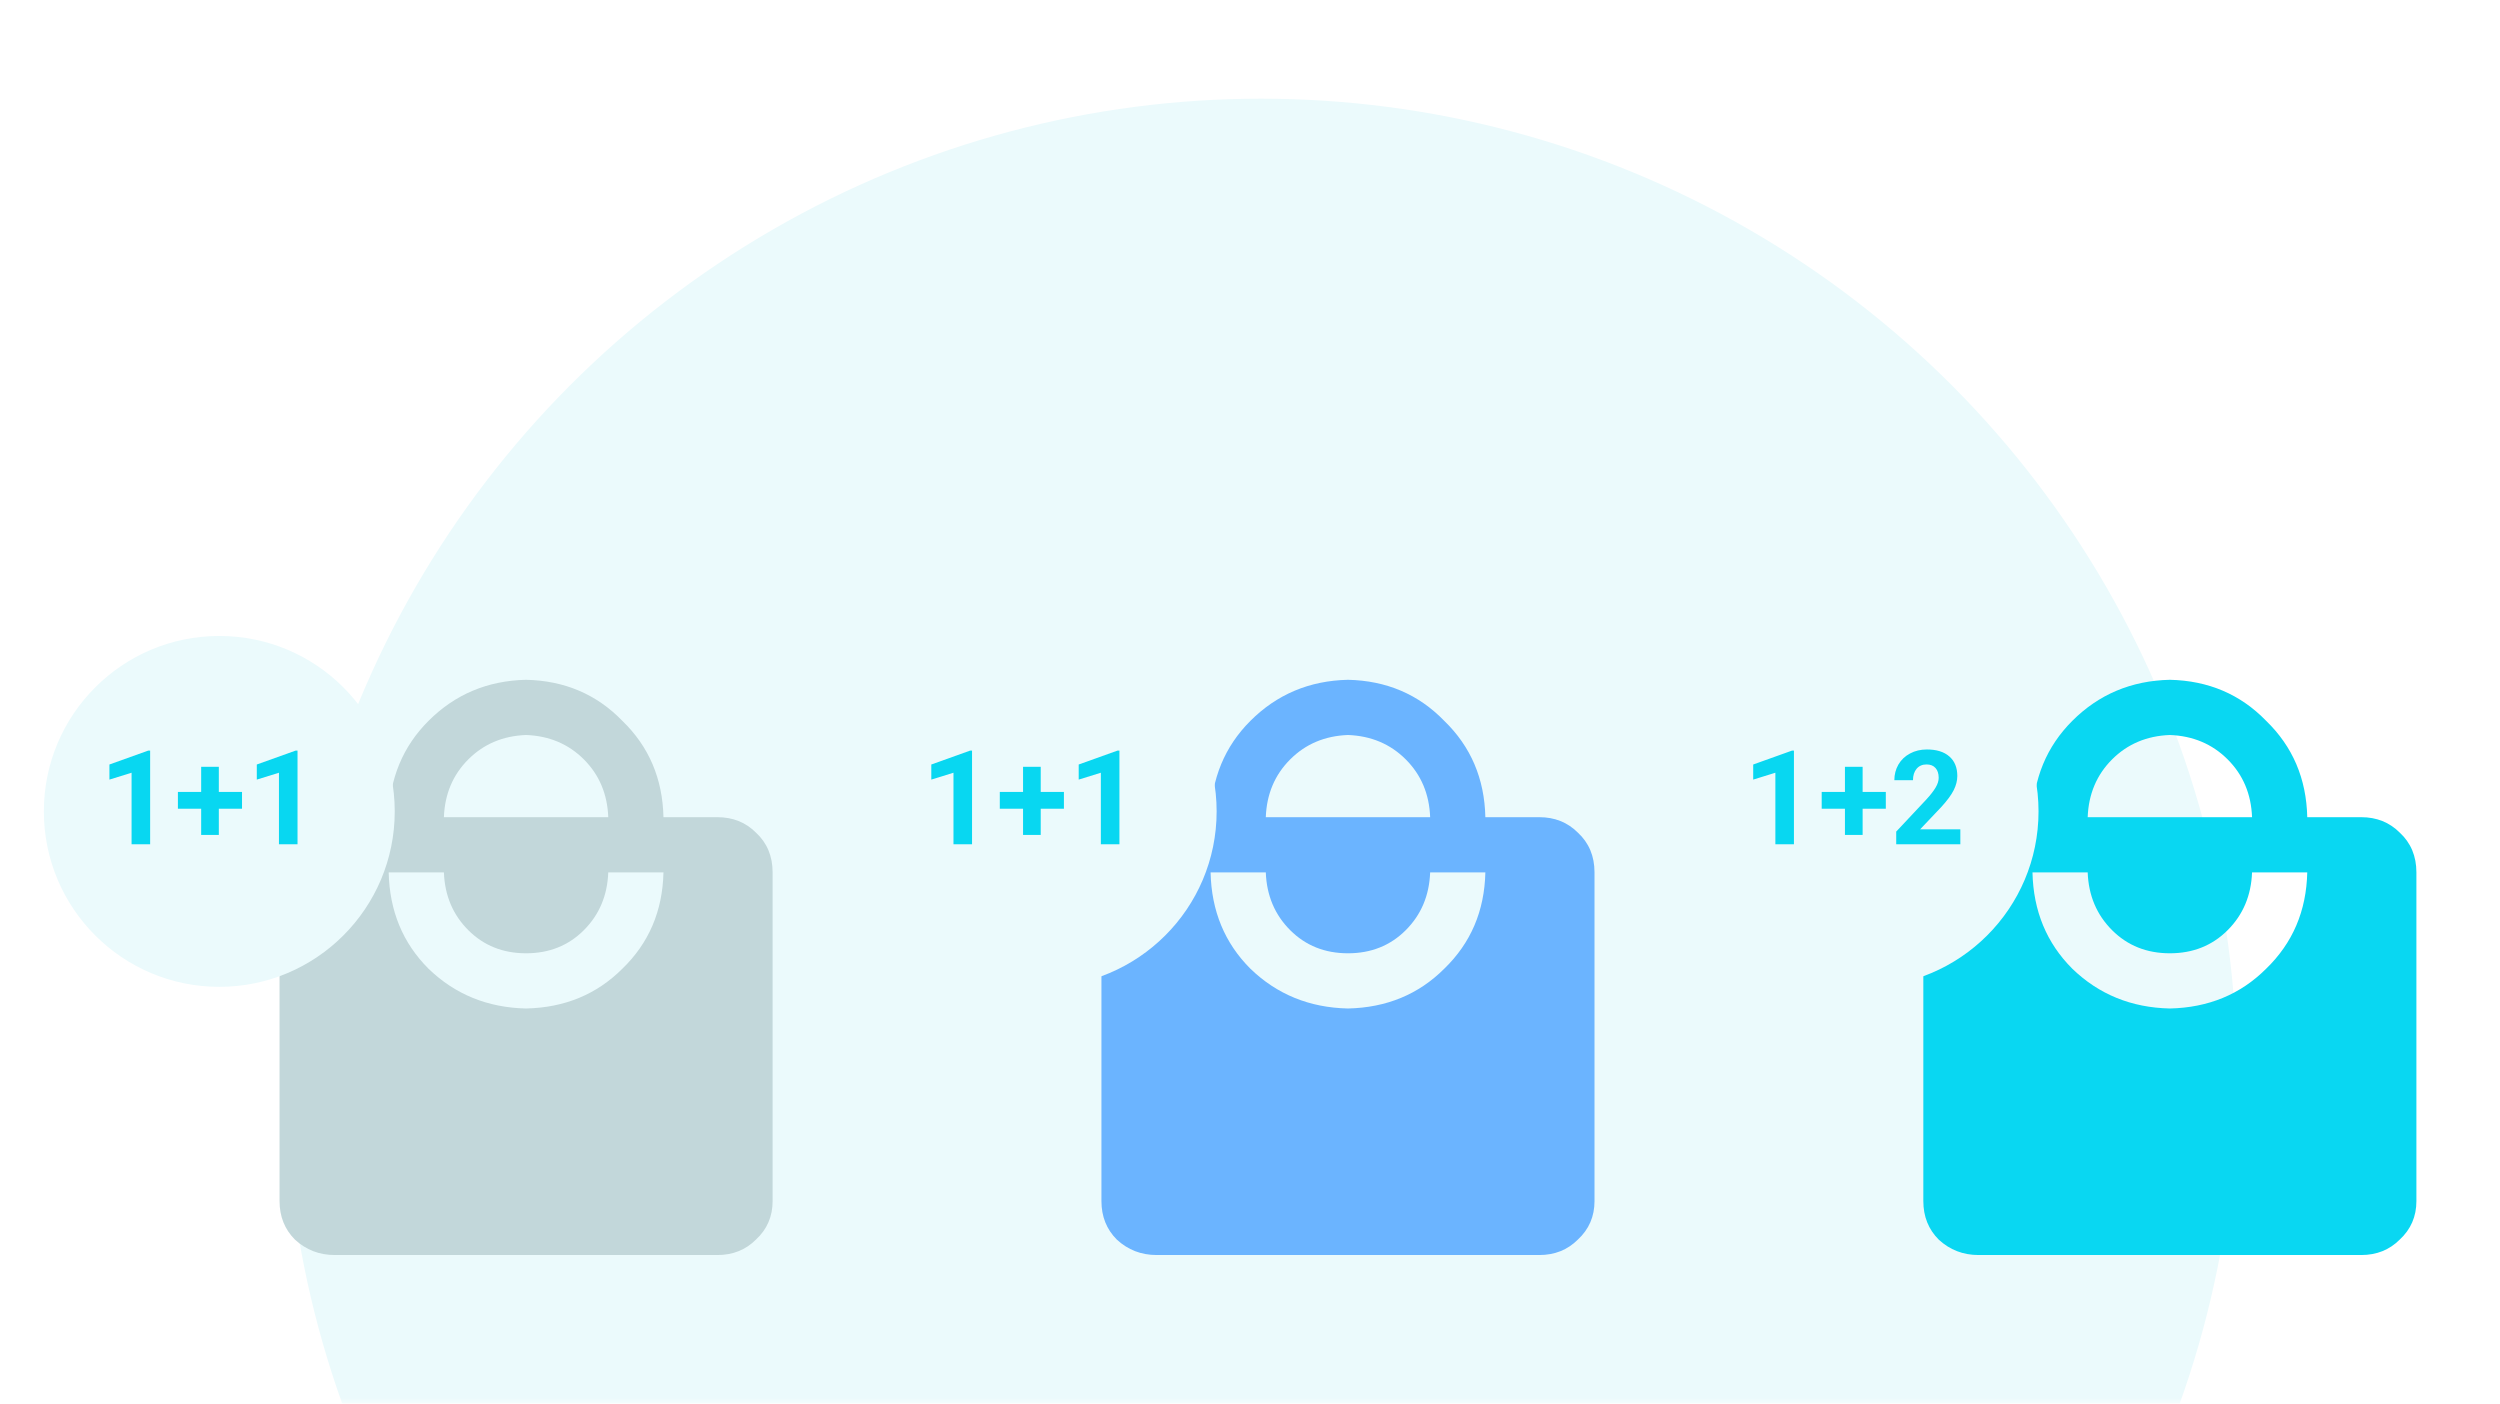
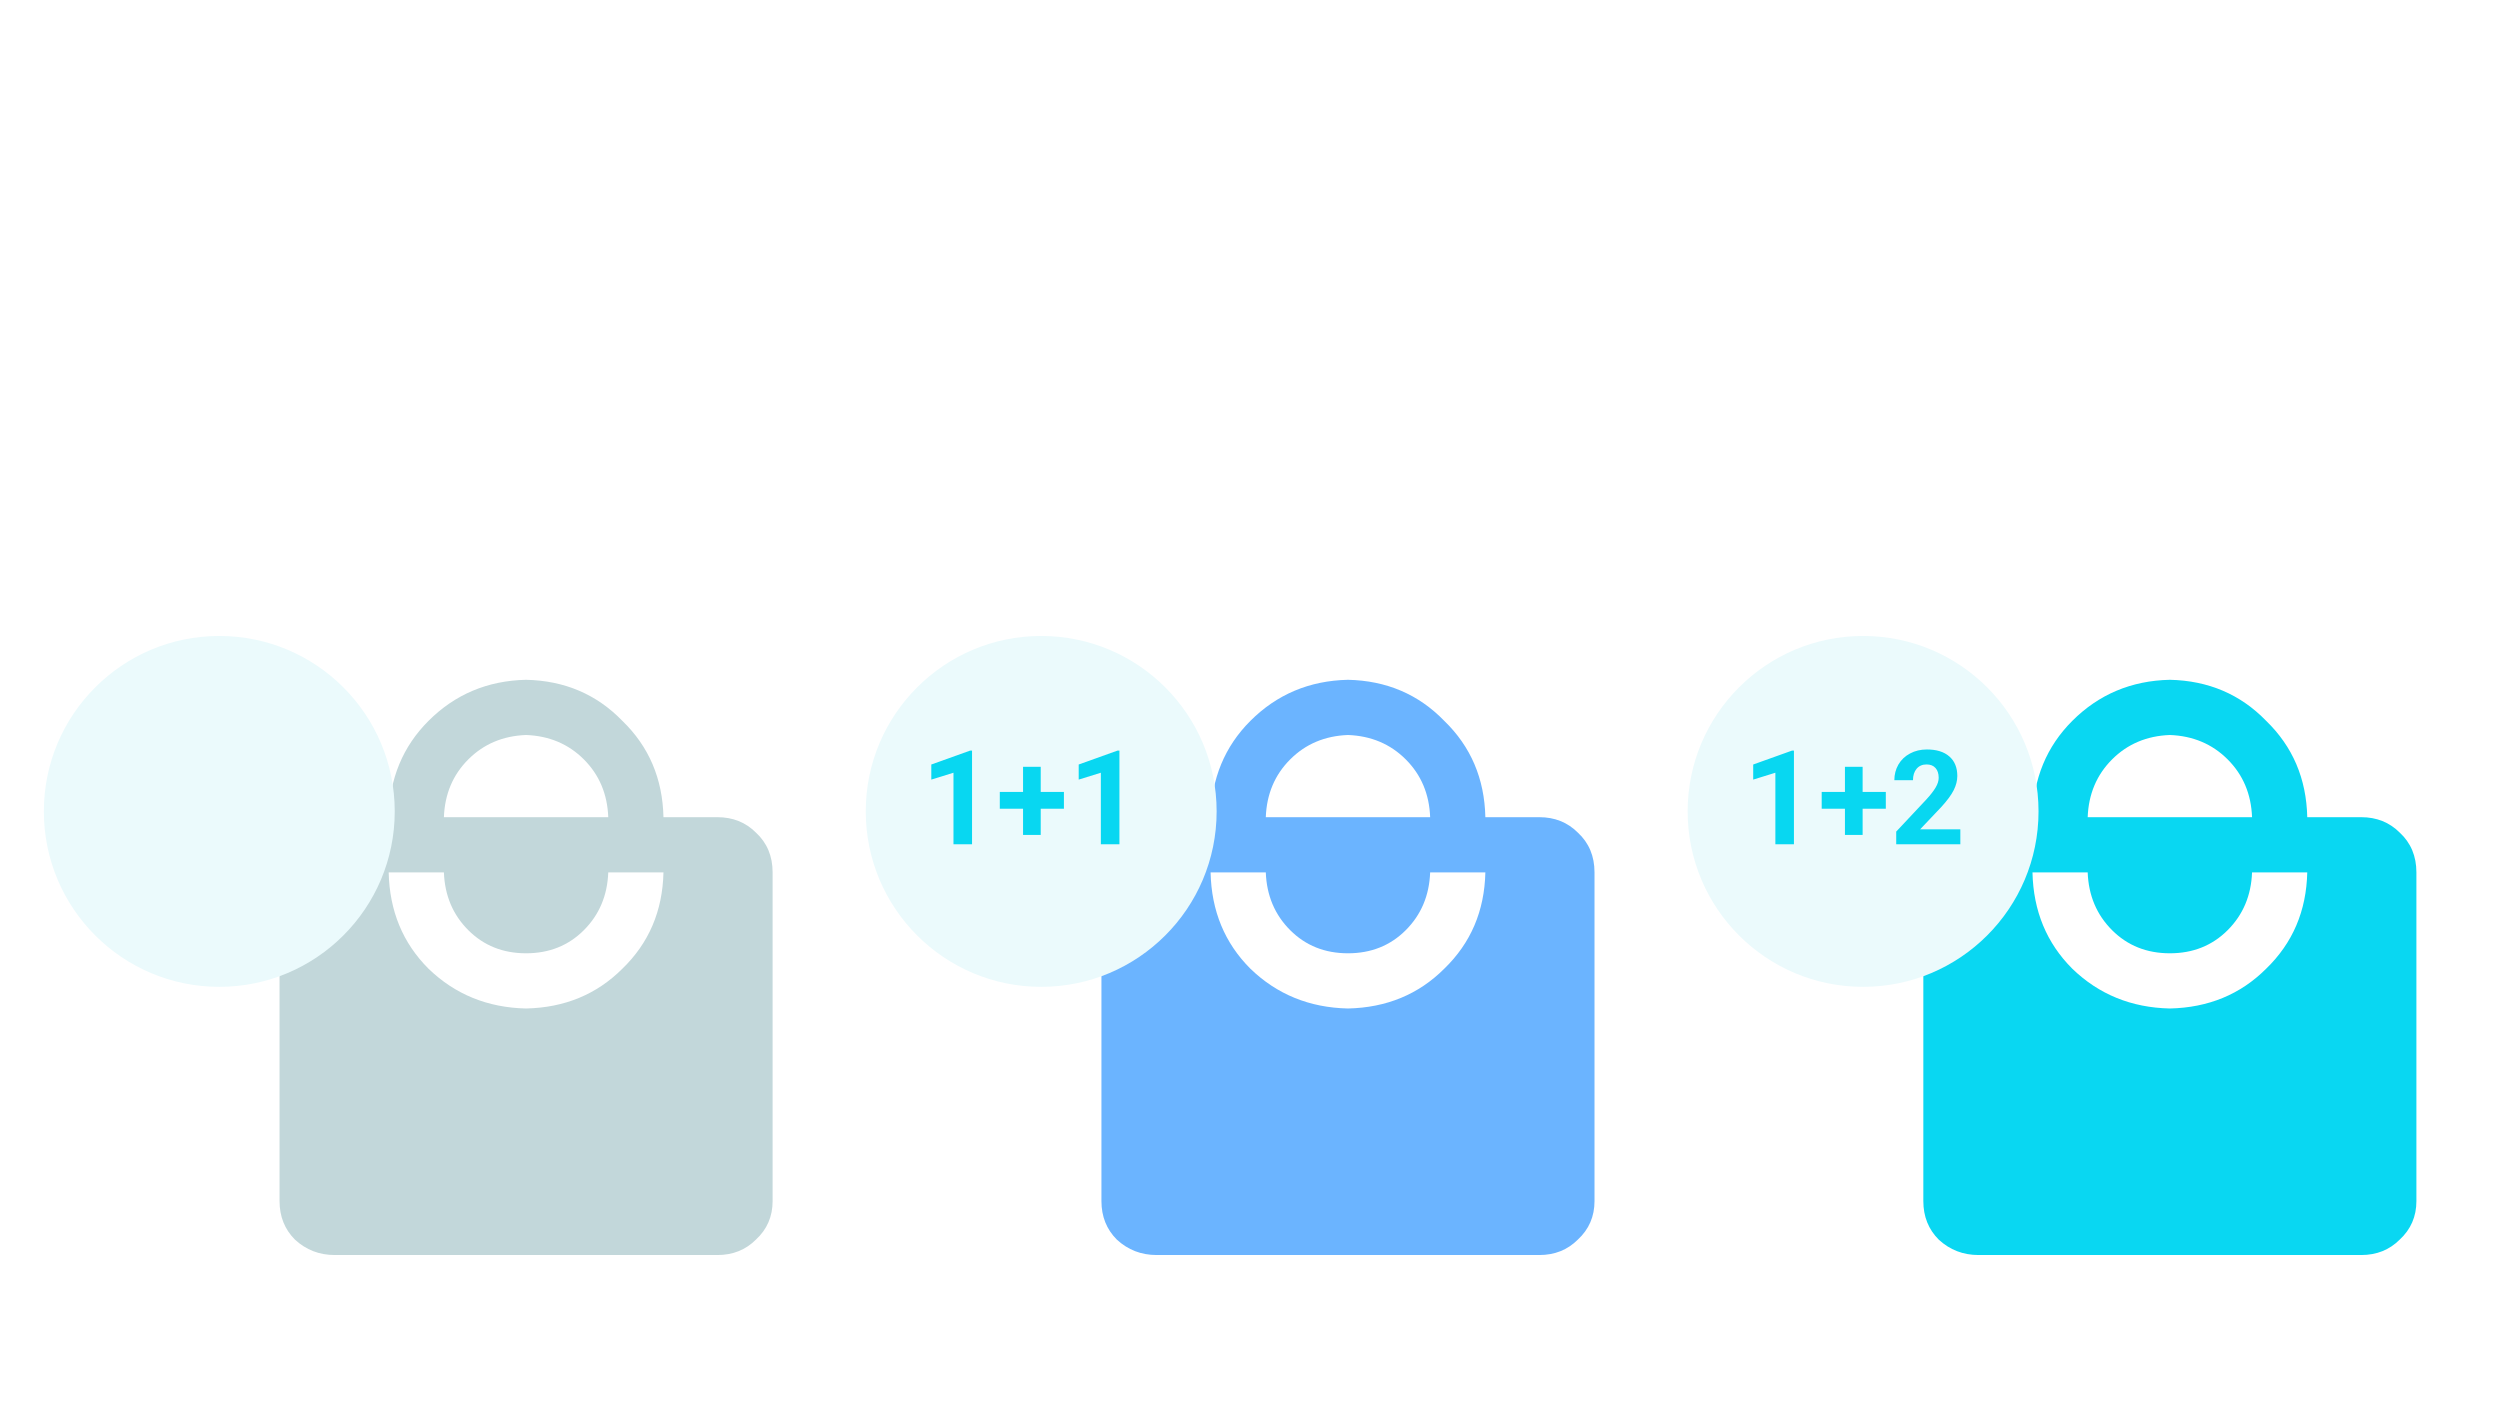
<svg xmlns="http://www.w3.org/2000/svg" width="228" height="128" viewBox="0 0 228 128" fill="none">
  <mask id="mask0" mask-type="alpha" maskUnits="userSpaceOnUse" x="14" y="0" width="203" height="128">
-     <rect x="14" width="203" height="128" rx="11.788" fill="#EBFAFC" />
-   </mask>
+     </mask>
  <g mask="url(#mask0)">
    <circle cx="115" cy="98" r="89" fill="#EBFAFC" />
  </g>
  <path d="M197.892 91.975C194.379 91.897 191.412 90.687 188.992 88.345C186.65 86.003 185.44 83.076 185.362 79.562H190.397C190.475 81.67 191.217 83.427 192.622 84.832C194.028 86.237 195.784 86.94 197.892 86.94C200 86.94 201.756 86.237 203.162 84.832C204.567 83.427 205.309 81.67 205.387 79.562H210.422C210.344 83.076 209.095 86.003 206.675 88.345C204.333 90.687 201.405 91.897 197.892 91.975ZM197.892 67.032C200 67.111 201.756 67.852 203.162 69.257C204.567 70.663 205.309 72.419 205.387 74.527H190.397C190.475 72.419 191.217 70.663 192.622 69.257C194.028 67.852 195.784 67.111 197.892 67.032ZM215.34 74.527H210.422C210.344 71.014 209.095 68.086 206.675 65.744C204.333 63.324 201.405 62.075 197.892 61.997C194.379 62.075 191.412 63.324 188.992 65.744C186.65 68.086 185.44 71.014 185.362 74.527H180.444C178.96 74.527 177.75 74.995 176.813 75.932C175.877 76.869 175.408 78.079 175.408 79.562V109.541C175.408 110.946 175.877 112.117 176.813 113.054C177.828 113.991 179.038 114.459 180.444 114.459H215.34C216.746 114.459 217.917 113.991 218.853 113.054C219.868 112.117 220.376 110.946 220.376 109.541V79.562C220.376 78.079 219.868 76.869 218.853 75.932C217.917 74.995 216.746 74.527 215.34 74.527Z" fill="#09D7F2" />
  <g filter="url(#filter0_d)">
    <circle cx="169.914" cy="72" r="16" fill="#EBFAFC" />
  </g>
  <path d="M163.607 77H161.914V70.473L159.892 71.1V69.723L163.425 68.457H163.607V77ZM169.871 72.225H171.986V73.754H169.871V76.144H168.259V73.754H166.138V72.225H168.259V69.934H169.871V72.225ZM178.783 77H172.935V75.84L175.695 72.898C176.074 72.484 176.353 72.123 176.533 71.814C176.716 71.506 176.808 71.213 176.808 70.936C176.808 70.557 176.712 70.26 176.521 70.045C176.33 69.826 176.056 69.717 175.701 69.717C175.318 69.717 175.015 69.85 174.792 70.115C174.574 70.377 174.464 70.723 174.464 71.152H172.765C172.765 70.633 172.888 70.158 173.134 69.728C173.384 69.299 173.736 68.963 174.189 68.721C174.642 68.475 175.156 68.352 175.73 68.352C176.609 68.352 177.291 68.562 177.775 68.984C178.263 69.406 178.507 70.002 178.507 70.772C178.507 71.193 178.398 71.623 178.179 72.061C177.96 72.498 177.585 73.008 177.054 73.59L175.115 75.635H178.783V77Z" fill="#08D7F1" />
  <path d="M47.978 91.975C44.465 91.897 41.499 90.687 39.079 88.345C36.736 86.003 35.526 83.076 35.448 79.562H40.484C40.562 81.67 41.303 83.427 42.709 84.832C44.114 86.237 45.87 86.94 47.978 86.94C50.086 86.94 51.843 86.237 53.248 84.832C54.653 83.427 55.395 81.67 55.473 79.562H60.508C60.43 83.076 59.181 86.003 56.761 88.345C54.419 90.687 51.492 91.897 47.978 91.975ZM47.978 67.032C50.086 67.111 51.843 67.852 53.248 69.257C54.653 70.663 55.395 72.419 55.473 74.527H40.484C40.562 72.419 41.303 70.663 42.709 69.257C44.114 67.852 45.87 67.111 47.978 67.032ZM65.427 74.527H60.508C60.43 71.014 59.181 68.086 56.761 65.744C54.419 63.324 51.492 62.075 47.978 61.997C44.465 62.075 41.499 63.324 39.079 65.744C36.736 68.086 35.526 71.014 35.448 74.527H30.53C29.047 74.527 27.837 74.995 26.9 75.932C25.963 76.869 25.495 78.079 25.495 79.562V109.541C25.495 110.946 25.963 112.117 26.9 113.054C27.915 113.991 29.125 114.459 30.53 114.459H65.427C66.832 114.459 68.003 113.991 68.94 113.054C69.955 112.117 70.462 110.946 70.462 109.541V79.562C70.462 78.079 69.955 76.869 68.94 75.932C68.003 74.995 66.832 74.527 65.427 74.527Z" fill="#C2D7DA" />
  <g filter="url(#filter1_d)">
    <circle cx="20" cy="72" r="16" fill="#EBFAFC" />
  </g>
-   <path d="M13.693 77H12V70.473L9.979 71.1V69.723L13.512 68.457H13.693V77ZM19.957 72.225H22.072V73.754H19.957V76.144H18.346V73.754H16.225V72.225H18.346V69.934H19.957V72.225ZM27.135 77H25.441V70.473L23.42 71.1V69.723L26.953 68.457H27.135V77Z" fill="#08D7F1" />
  <path d="M122.935 91.975C119.422 91.897 116.455 90.687 114.035 88.345C111.693 86.003 110.483 83.076 110.405 79.562H115.441C115.519 81.67 116.26 83.427 117.666 84.832C119.071 86.237 120.827 86.94 122.935 86.94C125.043 86.94 126.8 86.237 128.205 84.832C129.61 83.427 130.352 81.67 130.43 79.562H135.465C135.387 83.076 134.138 86.003 131.718 88.345C129.376 90.687 126.448 91.897 122.935 91.975ZM122.935 67.032C125.043 67.111 126.8 67.852 128.205 69.257C129.61 70.663 130.352 72.419 130.43 74.527H115.441C115.519 72.419 116.26 70.663 117.666 69.257C119.071 67.852 120.827 67.111 122.935 67.032ZM140.384 74.527H135.465C135.387 71.014 134.138 68.086 131.718 65.744C129.376 63.324 126.448 62.075 122.935 61.997C119.422 62.075 116.455 63.324 114.035 65.744C111.693 68.086 110.483 71.014 110.405 74.527H105.487C104.004 74.527 102.793 74.995 101.857 75.932C100.92 76.869 100.451 78.079 100.451 79.562V109.541C100.451 110.946 100.92 112.117 101.857 113.054C102.872 113.991 104.082 114.459 105.487 114.459H140.384C141.789 114.459 142.96 113.991 143.897 113.054C144.912 112.117 145.419 110.946 145.419 109.541V79.562C145.419 78.079 144.912 76.869 143.897 75.932C142.96 74.995 141.789 74.527 140.384 74.527Z" fill="#6BB4FF" />
  <g filter="url(#filter2_d)">
    <circle cx="94.957" cy="72" r="16" fill="#EBFAFC" />
  </g>
  <path d="M88.65 77H86.957V70.473L84.935 71.1V69.723L88.469 68.457H88.65V77ZM94.914 72.225H97.029V73.754H94.914V76.144H93.302V73.754H91.181V72.225H93.302V69.934H94.914V72.225ZM102.092 77H100.398V70.473L98.377 71.1V69.723L101.91 68.457H102.092V77Z" fill="#08D7F1" />
  <defs>
    <filter id="filter0_d" x="149.914" y="54" width="40" height="40" filterUnits="userSpaceOnUse" color-interpolation-filters="sRGB">
      <feFlood flood-opacity="0" result="BackgroundImageFix" />
      <feColorMatrix in="SourceAlpha" type="matrix" values="0 0 0 0 0 0 0 0 0 0 0 0 0 0 0 0 0 0 127 0" />
      <feOffset dy="2" />
      <feGaussianBlur stdDeviation="2" />
      <feColorMatrix type="matrix" values="0 0 0 0 0 0 0 0 0 0 0 0 0 0 0 0 0 0 0.1 0" />
      <feBlend mode="normal" in2="BackgroundImageFix" result="effect1_dropShadow" />
      <feBlend mode="normal" in="SourceGraphic" in2="effect1_dropShadow" result="shape" />
    </filter>
    <filter id="filter1_d" x="0" y="54" width="40" height="40" filterUnits="userSpaceOnUse" color-interpolation-filters="sRGB">
      <feFlood flood-opacity="0" result="BackgroundImageFix" />
      <feColorMatrix in="SourceAlpha" type="matrix" values="0 0 0 0 0 0 0 0 0 0 0 0 0 0 0 0 0 0 127 0" />
      <feOffset dy="2" />
      <feGaussianBlur stdDeviation="2" />
      <feColorMatrix type="matrix" values="0 0 0 0 0 0 0 0 0 0 0 0 0 0 0 0 0 0 0.1 0" />
      <feBlend mode="normal" in2="BackgroundImageFix" result="effect1_dropShadow" />
      <feBlend mode="normal" in="SourceGraphic" in2="effect1_dropShadow" result="shape" />
    </filter>
    <filter id="filter2_d" x="74.957" y="54" width="40" height="40" filterUnits="userSpaceOnUse" color-interpolation-filters="sRGB">
      <feFlood flood-opacity="0" result="BackgroundImageFix" />
      <feColorMatrix in="SourceAlpha" type="matrix" values="0 0 0 0 0 0 0 0 0 0 0 0 0 0 0 0 0 0 127 0" />
      <feOffset dy="2" />
      <feGaussianBlur stdDeviation="2" />
      <feColorMatrix type="matrix" values="0 0 0 0 0 0 0 0 0 0 0 0 0 0 0 0 0 0 0.1 0" />
      <feBlend mode="normal" in2="BackgroundImageFix" result="effect1_dropShadow" />
      <feBlend mode="normal" in="SourceGraphic" in2="effect1_dropShadow" result="shape" />
    </filter>
  </defs>
</svg>